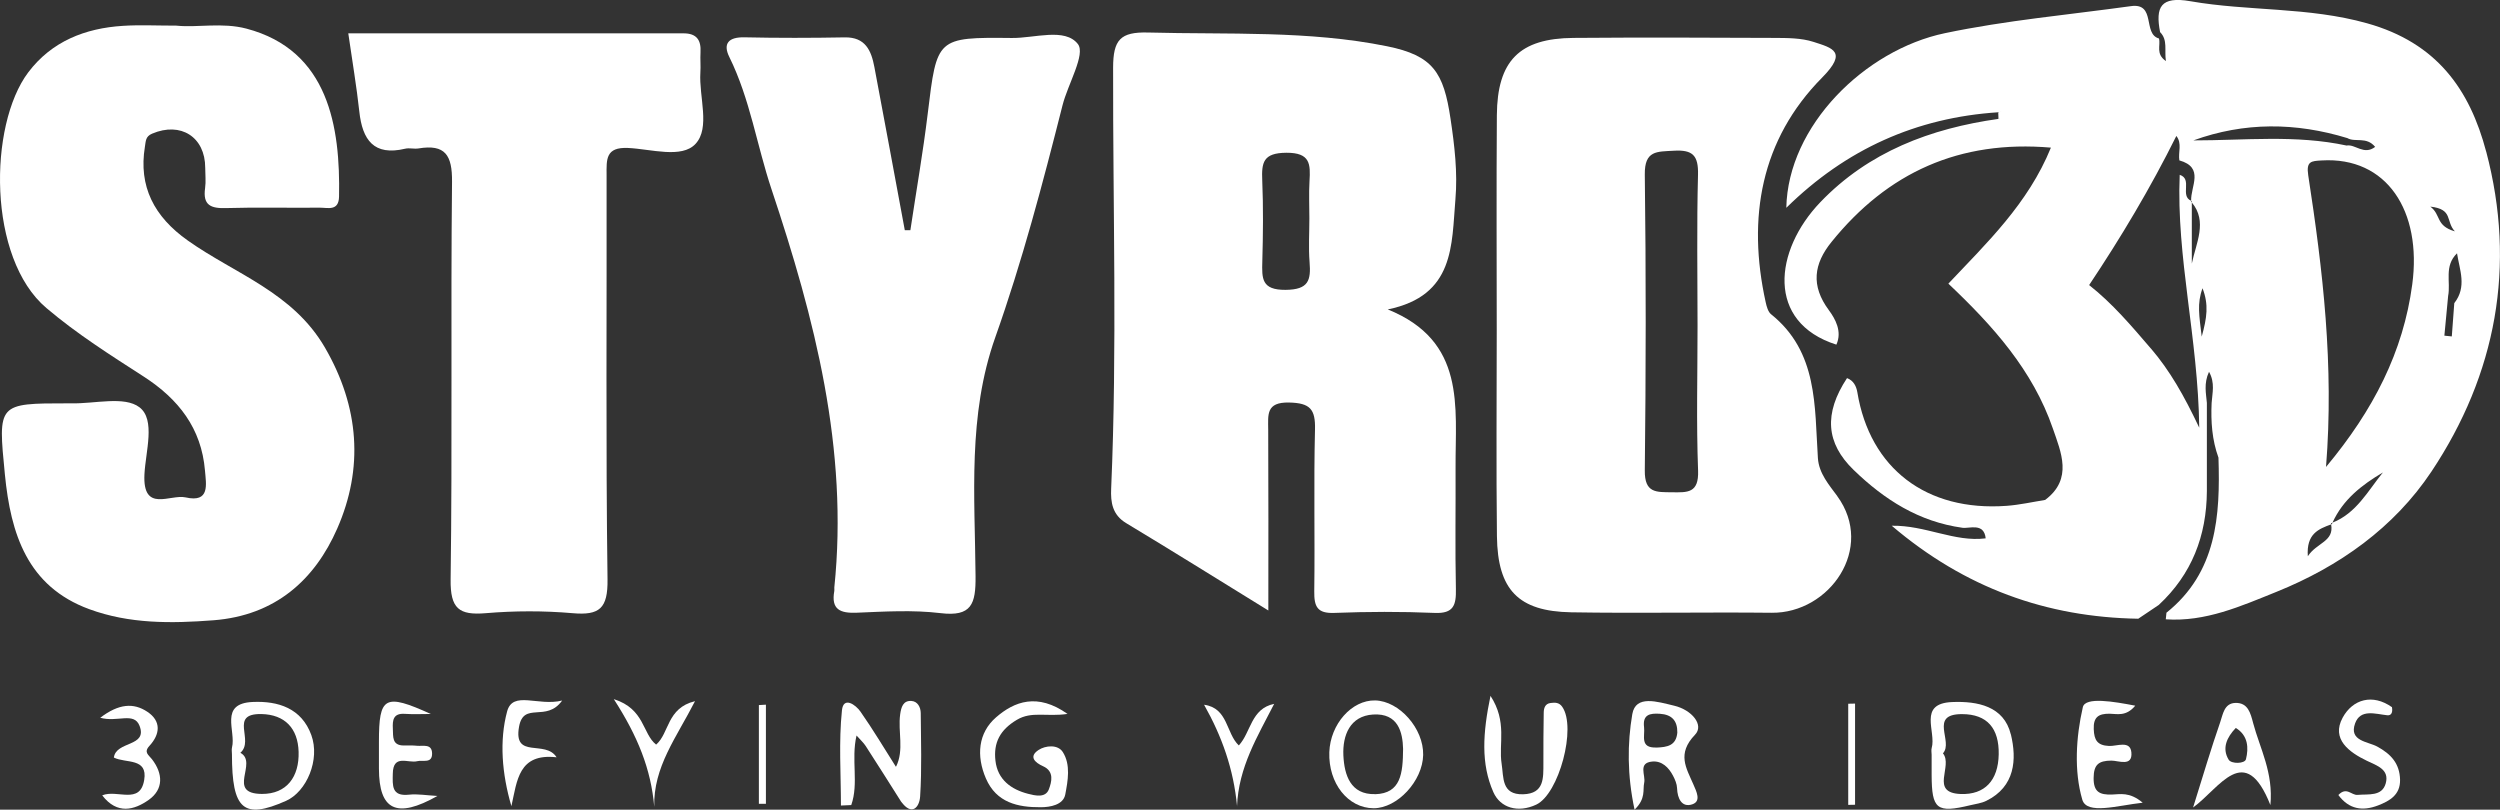
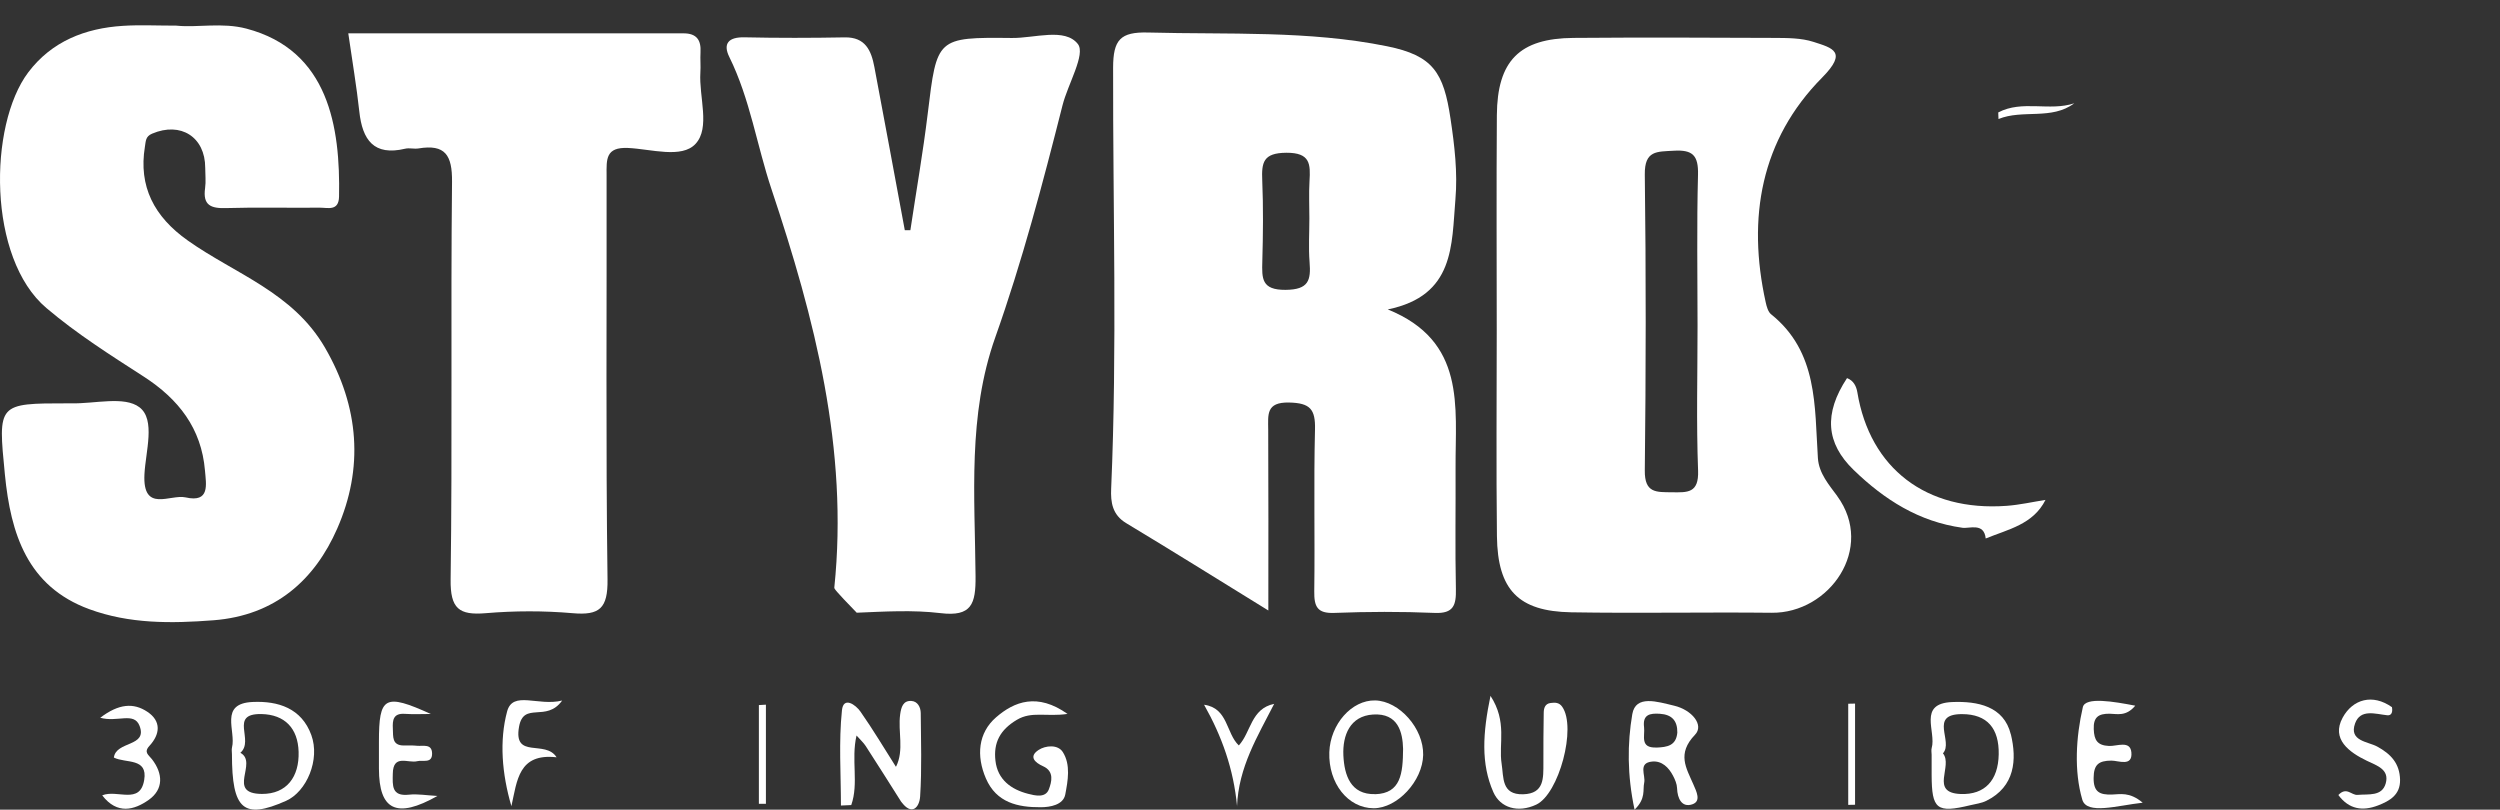
<svg xmlns="http://www.w3.org/2000/svg" width="176" height="57" viewBox="0 0 176 57" fill="none">
  <rect x="0" y="0" width="176" height="57" fill="#333333" stroke="none" />
  <g clip-path="url(#clip0_4326_2549)">
    <path d="M12.469 1.81C13.911 1.952 15.641 1.567 17.346 2.014C23.148 3.543 23.963 8.954 23.869 13.837C23.85 14.886 23.077 14.616 22.511 14.62C20.315 14.644 18.115 14.582 15.919 14.649C14.854 14.682 14.265 14.459 14.439 13.243C14.505 12.777 14.448 12.293 14.448 11.818C14.448 9.642 12.724 8.55 10.707 9.41C10.235 9.609 10.268 9.942 10.202 10.326C9.745 13.115 10.839 15.252 13.228 16.938C16.55 19.29 20.612 20.572 22.874 24.467C25.311 28.666 25.598 32.979 23.741 37.211C22.158 40.821 19.387 43.329 15.033 43.667C12.026 43.899 9.104 43.923 6.277 42.883C1.927 41.282 0.754 37.582 0.344 33.402C-0.146 28.395 -0.179 28.395 4.788 28.395C4.868 28.395 4.943 28.395 5.023 28.395C6.663 28.433 8.751 27.863 9.816 28.671C10.966 29.545 10.25 31.777 10.169 33.388C10.033 36.133 11.984 34.775 13.068 35.017C14.797 35.411 14.51 34.1 14.43 33.126C14.18 30.148 12.563 28.091 10.122 26.514C7.776 24.999 5.424 23.517 3.27 21.688C-0.886 18.178 -0.811 8.821 1.984 5.101C3.638 2.907 5.999 1.985 8.661 1.819C9.835 1.743 11.018 1.805 12.469 1.805V1.81Z" fill="white" />
-     <path d="M64.089 16.216C64.499 13.476 64.98 10.74 65.314 7.985C65.96 2.66 65.927 2.617 71.233 2.674C72.84 2.693 74.975 1.933 75.884 3.102C76.44 3.819 75.177 5.923 74.8 7.419C73.41 12.915 71.964 18.401 70.069 23.745C68.118 29.246 68.632 34.927 68.679 40.56C68.698 42.517 68.41 43.434 66.196 43.163C64.259 42.931 62.275 43.054 60.314 43.135C59.151 43.182 58.495 42.916 58.736 41.6C58.75 41.525 58.731 41.444 58.736 41.363C59.744 31.621 57.355 22.425 54.316 13.329C53.283 10.241 52.807 6.978 51.347 4.018C50.866 3.049 51.314 2.603 52.412 2.627C54.768 2.679 57.124 2.674 59.476 2.631C60.922 2.608 61.337 3.558 61.554 4.707C62.279 8.54 62.986 12.374 63.698 16.207C63.83 16.207 63.962 16.207 64.094 16.207L64.089 16.216Z" fill="white" />
+     <path d="M64.089 16.216C64.499 13.476 64.98 10.74 65.314 7.985C65.96 2.66 65.927 2.617 71.233 2.674C72.84 2.693 74.975 1.933 75.884 3.102C76.44 3.819 75.177 5.923 74.8 7.419C73.41 12.915 71.964 18.401 70.069 23.745C68.118 29.246 68.632 34.927 68.679 40.56C68.698 42.517 68.41 43.434 66.196 43.163C64.259 42.931 62.275 43.054 60.314 43.135C58.75 41.525 58.731 41.444 58.736 41.363C59.744 31.621 57.355 22.425 54.316 13.329C53.283 10.241 52.807 6.978 51.347 4.018C50.866 3.049 51.314 2.603 52.412 2.627C54.768 2.679 57.124 2.674 59.476 2.631C60.922 2.608 61.337 3.558 61.554 4.707C62.279 8.54 62.986 12.374 63.698 16.207C63.83 16.207 63.962 16.207 64.094 16.207L64.089 16.216Z" fill="white" />
    <path d="M24.519 2.347C32.455 2.347 40.287 2.347 48.119 2.347C49.042 2.347 49.367 2.817 49.316 3.686C49.287 4.161 49.339 4.636 49.306 5.106C49.198 6.821 50.023 8.992 48.962 10.132C47.987 11.177 45.838 10.493 44.221 10.417C42.624 10.341 42.699 11.224 42.704 12.326C42.723 21.812 42.643 31.303 42.77 40.788C42.798 42.84 42.205 43.334 40.31 43.168C38.284 42.992 36.224 42.997 34.198 43.168C32.313 43.325 31.696 42.855 31.724 40.788C31.851 31.459 31.724 22.13 31.823 12.801C31.842 10.92 31.342 10.137 29.462 10.45C29.156 10.502 28.821 10.398 28.524 10.469C26.319 10.996 25.513 9.856 25.296 7.852C25.103 6.08 24.802 4.318 24.519 2.347Z" fill="white" />
    <path d="M144.003 35.193C143.131 36.931 141.364 37.264 139.794 37.91C139.677 36.77 138.649 37.226 138.154 37.155C135.087 36.727 132.664 35.179 130.501 33.089C128.541 31.193 128.386 29.118 130.03 26.619C130.492 26.79 130.685 27.194 130.756 27.612C131.642 32.979 135.614 36.024 141.265 35.611C142.184 35.544 143.093 35.335 144.003 35.193Z" fill="white" />
    <path d="M104.927 48.982C106.129 50.825 105.493 52.354 105.714 53.765C105.865 54.734 105.69 55.96 107.231 55.917C108.735 55.874 108.65 54.758 108.655 53.718C108.655 52.535 108.655 51.352 108.678 50.169C108.683 49.861 108.768 49.538 109.164 49.49C109.47 49.452 109.762 49.443 109.979 49.756C111.006 51.214 109.748 55.893 108.155 56.644C106.864 57.252 105.62 56.872 105.134 55.77C104.248 53.77 104.385 51.604 104.932 48.982H104.927Z" fill="white" />
    <path d="M75.154 50.26C73.655 50.478 72.642 50.051 71.591 50.673C70.399 51.381 69.933 52.288 70.079 53.551C70.229 54.891 71.191 55.58 72.378 55.884C72.845 56.002 73.599 56.202 73.839 55.57C74.032 55.057 74.24 54.307 73.439 53.946C72.854 53.684 72.402 53.266 73.118 52.796C73.594 52.483 74.471 52.388 74.824 52.948C75.389 53.841 75.177 54.967 74.994 55.936C74.852 56.667 73.929 56.829 73.264 56.829C71.662 56.838 70.149 56.515 69.409 54.805C68.721 53.214 68.858 51.594 70.126 50.497C71.407 49.386 73.033 48.754 75.159 50.264L75.154 50.26Z" fill="white" />
    <path d="M63.434 56.43C62.609 55.124 61.785 53.818 60.946 52.521C60.795 52.288 60.583 52.098 60.3 51.78C59.904 53.485 60.47 55.143 59.928 56.677C59.688 56.687 59.447 56.701 59.202 56.71C59.202 54.473 59.042 52.222 59.273 50.008C59.377 48.996 60.244 49.619 60.574 50.094C61.455 51.352 62.246 52.678 63.071 53.979C64.094 53.851 63.561 53.048 63.66 52.54C63.835 51.661 63.377 50.687 64.339 49.41C64.758 51.994 64.688 54.16 64.414 56.321C64.367 56.677 63.797 56.706 63.425 56.43H63.434Z" fill="white" />
    <path d="M150.836 56.511C149.054 56.71 146.91 57.375 146.594 56.297C146.001 54.278 146.151 51.875 146.632 49.785C146.802 49.039 148.823 49.391 150.322 49.68C149.667 50.469 149.031 50.25 148.508 50.245C147.735 50.241 147.367 50.483 147.4 51.333C147.429 52.098 147.645 52.478 148.475 52.516C149.021 52.544 149.969 52.098 150.049 52.967C150.143 54.003 149.134 53.542 148.635 53.547C147.749 53.556 147.4 53.818 147.391 54.767C147.381 55.765 147.824 55.96 148.673 55.936C149.262 55.922 149.903 55.727 150.836 56.501V56.511Z" fill="white" />
    <path d="M30.343 50.264C29.726 50.264 29.109 50.297 28.496 50.255C27.686 50.203 27.624 50.692 27.657 51.309C27.686 51.855 27.582 52.473 28.416 52.483C28.732 52.483 29.047 52.468 29.354 52.502C29.778 52.544 30.409 52.335 30.419 53.043C30.428 53.779 29.768 53.485 29.368 53.589C28.736 53.751 27.671 53.057 27.653 54.473C27.638 55.299 27.554 56.083 28.798 55.945C29.396 55.879 30.014 55.993 30.796 56.035C27.912 57.665 26.682 57.033 26.677 54.112C26.677 53.48 26.677 52.848 26.677 52.217C26.677 49.039 27.073 48.787 30.339 50.269L30.343 50.264Z" fill="white" />
    <path d="M164.624 55.965C165.204 55.361 165.538 55.998 165.972 55.96C166.745 55.889 167.692 56.088 167.956 55.148C168.224 54.174 167.362 53.908 166.622 53.556C165.388 52.962 164.101 52.036 164.921 50.526C165.633 49.219 167.032 48.821 168.394 49.785C168.47 50.208 168.309 50.383 168.064 50.355C167.221 50.264 166.175 49.889 165.798 50.929C165.35 52.174 166.698 52.203 167.348 52.554C168.328 53.086 168.936 53.751 168.964 54.891C168.988 55.96 168.234 56.383 167.419 56.701C166.33 57.119 165.373 56.986 164.619 55.969L164.624 55.965Z" fill="white" />
    <path d="M7.05 50.535C8.369 49.528 9.406 49.466 10.372 50.108C11.366 50.768 11.277 51.689 10.518 52.511C10.094 52.972 10.476 53.157 10.697 53.447C11.484 54.468 11.522 55.565 10.471 56.311C9.463 57.023 8.251 57.37 7.196 55.993C8.251 55.556 9.858 56.681 10.151 54.914C10.415 53.328 8.855 53.755 8.016 53.333C8.167 52.15 10.405 52.596 9.825 51.1C9.434 50.093 8.266 50.877 7.045 50.526L7.05 50.535Z" fill="white" />
    <path d="M39.575 49.319C38.458 50.887 36.865 49.348 36.54 51.167C36.13 53.476 38.392 52.051 39.184 53.314C36.498 53.01 36.408 54.948 36.003 56.753C35.329 54.459 35.15 52.136 35.701 50.084C36.102 48.597 37.879 49.737 39.57 49.319H39.575Z" fill="white" />
    <path d="M87.091 56.776C86.846 54.14 86.021 51.837 84.767 49.614C86.464 49.842 86.308 51.627 87.213 52.478C88.071 51.551 88.061 49.889 89.701 49.552C88.537 51.837 87.189 54.007 87.086 56.781L87.091 56.776Z" fill="white" />
-     <path d="M43.218 49.22C45.4 49.913 45.216 51.647 46.191 52.421C47.129 51.614 46.931 49.847 48.929 49.362C47.624 51.922 45.989 53.989 46.059 56.796C45.828 54.15 44.91 51.851 43.213 49.22H43.218Z" fill="white" />
    <path d="M63.434 56.43C64.212 56.653 64.395 56.221 64.395 55.566C64.395 53.689 64.395 51.813 64.221 49.937C63.458 51.3 63.872 52.758 63.755 54.169C63.74 54.335 64.014 54.858 63.448 54.559C63.274 54.468 63.203 54.179 63.081 53.979C63.67 52.787 63.199 51.509 63.373 50.284C63.444 49.785 63.58 49.305 64.169 49.348C64.598 49.376 64.815 49.785 64.82 50.198C64.834 52.16 64.904 54.122 64.777 56.074C64.725 56.843 64.188 57.47 63.439 56.43H63.434Z" fill="white" />
    <path d="M130.596 49.533V56.654C130.435 56.654 130.275 56.658 130.115 56.663V49.543C130.275 49.543 130.435 49.538 130.596 49.533Z" fill="white" />
    <path d="M53.92 49.609V56.587H53.425V49.637C53.59 49.628 53.755 49.618 53.92 49.609Z" fill="white" />
    <path d="M140.68 7.914C142.372 7.025 144.285 7.852 146.029 7.272C144.427 8.474 142.4 7.681 140.694 8.379C140.685 8.222 140.676 8.07 140.676 7.914H140.68Z" fill="white" />
-     <path d="M175.029 10.683C173.87 6.294 171.547 3.012 166.641 1.639C162.489 0.475 158.31 0.803 154.2 0.086C152.108 -0.28 151.731 0.494 152.07 2.261C152.626 2.826 152.362 3.51 152.48 4.299C151.736 3.791 152.127 3.187 151.99 2.708C150.831 2.394 151.806 0.185 150.02 0.432C145.647 1.04 141.227 1.43 136.915 2.337C131.284 3.52 125.869 8.849 125.756 14.63C129.964 10.493 134.922 8.279 140.676 7.904C141.213 7.819 141.75 7.776 142.283 7.757C141.731 7.814 141.194 7.971 140.69 8.37C135.916 9.044 131.552 10.683 128.145 14.241C124.889 17.646 124.323 22.686 129.281 24.263C129.705 23.332 129.196 22.439 128.758 21.845C127.467 20.107 127.688 18.577 128.942 17.029C132.891 12.141 137.947 9.842 144.384 10.393C142.777 14.35 139.832 17.138 137.165 19.969C140.294 22.928 143.107 26.059 144.521 30.167C145.091 31.825 145.944 33.711 143.993 35.184C142.716 36.285 140.888 36.523 139.785 37.901C137.589 38.176 135.553 36.969 133.178 37.012C138.334 41.397 144.078 43.453 150.534 43.558C151.015 43.235 151.495 42.912 151.976 42.589C154.299 40.432 155.345 37.725 155.364 34.575C155.364 32.505 155.364 30.438 155.364 28.367C155.308 27.688 155.133 27.004 155.515 26.173C155.958 26.966 155.741 27.678 155.699 28.367C155.638 29.678 155.727 30.97 156.18 32.219C156.311 36.319 156.066 40.29 152.518 43.135C152.504 43.292 152.485 43.444 152.471 43.6C155.27 43.791 157.758 42.674 160.26 41.667C164.681 39.886 168.54 37.15 171.174 33.198C175.736 26.348 177.155 18.715 175.029 10.673V10.683ZM143.164 7.743C143.828 7.733 144.479 7.724 145.105 7.671C144.493 7.814 143.828 7.757 143.164 7.743ZM151.425 24.539C150.053 22.938 148.696 21.342 147.075 20.069C149.29 16.753 151.387 13.253 153.215 9.571C153.635 10.099 153.333 10.721 153.427 11.291C155.213 11.799 154.21 13.124 154.257 14.141C154.276 14.15 154.285 14.155 154.304 14.165V14.255C155.426 15.594 154.601 17.11 154.304 18.558V14.255C154.304 14.255 154.276 14.217 154.257 14.193C154.257 14.193 154.257 14.155 154.257 14.136C153.442 13.785 154.379 12.607 153.451 12.307C153.206 18.121 154.747 23.793 154.827 30.11C153.753 27.84 152.758 26.092 151.425 24.534V24.539ZM155.001 23.698C154.827 22.225 154.657 21.38 155.058 20.292C155.506 21.451 155.369 22.368 155.001 23.698ZM154.412 9.885C158.003 8.583 161.618 8.612 165.256 9.723C165.807 10.042 166.594 9.59 167.211 10.341C166.415 10.949 165.812 10.132 165.199 10.246C161.622 9.476 158.017 9.885 154.412 9.885ZM164.214 36.798C164.2 36.832 164.176 36.865 164.162 36.898C164.144 36.903 164.129 36.913 164.111 36.917C164.337 38.133 163.093 38.2 162.471 39.159C162.357 37.582 163.225 37.24 164.111 36.917C164.111 36.894 164.106 36.87 164.101 36.846C164.139 36.832 164.172 36.813 164.209 36.794C164.94 35.174 166.269 34.139 167.758 33.26C166.698 34.561 165.897 36.124 164.209 36.794L164.214 36.798ZM169.822 20.026C169.191 24.757 167.103 28.857 163.752 32.875C164.323 25.707 163.526 19.01 162.499 12.336C162.348 11.343 162.716 11.338 163.441 11.296C168.031 11.015 170.515 14.858 169.822 20.026ZM171.094 14.545C172.734 14.73 172.15 15.571 172.824 16.288C171.448 15.889 171.867 15.124 171.094 14.545ZM172.781 21.342C172.725 22.121 172.668 22.9 172.607 23.684C172.433 23.665 172.258 23.65 172.084 23.631C172.174 22.7 172.258 21.769 172.348 20.838C172.541 19.846 172.046 18.734 172.975 17.832C173.154 19.01 173.686 20.188 172.781 21.342Z" fill="white" />
    <path d="M97.698 21.783C102.425 20.819 102.189 17.242 102.462 14.027C102.623 12.141 102.401 10.255 102.118 8.365C101.633 5.097 100.888 3.914 97.656 3.258C92.109 2.133 86.454 2.441 80.828 2.289C78.867 2.237 78.368 2.802 78.363 4.759C78.344 14.639 78.655 24.519 78.226 34.395C78.184 35.364 78.306 36.242 79.287 36.831C82.576 38.812 85.832 40.845 89.291 42.978C89.291 38.598 89.305 34.428 89.282 30.257C89.277 29.198 89.112 28.3 90.757 28.338C92.232 28.372 92.614 28.804 92.576 30.243C92.481 34.038 92.576 37.834 92.524 41.629C92.51 42.702 92.731 43.196 93.933 43.149C96.284 43.059 98.641 43.049 100.992 43.149C102.345 43.211 102.519 42.593 102.495 41.458C102.434 38.613 102.486 35.763 102.472 32.917C102.453 28.623 103.221 24.011 97.689 21.779L97.698 21.783ZM90.507 20.406C88.806 20.42 88.834 19.608 88.867 18.401C88.919 16.506 88.942 14.606 88.862 12.711C88.806 11.424 88.933 10.768 90.554 10.754C92.255 10.744 92.26 11.552 92.189 12.758C92.138 13.623 92.18 14.497 92.18 15.366C92.18 16.392 92.114 17.428 92.194 18.449C92.298 19.736 92.128 20.392 90.507 20.406Z" fill="white" />
    <path d="M129.342 34.922C128.781 34.152 128.051 33.336 127.98 32.252C127.74 28.595 127.994 24.781 124.686 22.125C124.47 21.954 124.371 21.579 124.305 21.28C122.99 15.333 123.961 9.823 128.282 5.458C130.082 3.638 129.026 3.387 127.674 2.95C126.807 2.669 125.822 2.674 124.889 2.669C120.181 2.646 115.473 2.631 110.77 2.669C106.972 2.698 105.408 4.275 105.379 8.108C105.342 13.167 105.37 18.226 105.37 23.285C105.37 28.106 105.328 32.927 105.384 37.748C105.431 41.524 106.887 43.04 110.61 43.106C115.313 43.187 120.026 43.087 124.729 43.139C128.8 43.182 132.019 38.594 129.342 34.927V34.922ZM117.693 34.656C116.609 34.642 115.775 34.727 115.794 33.122C115.874 26.177 115.883 19.233 115.794 12.288C115.77 10.569 116.661 10.683 117.834 10.611C119.159 10.531 119.573 10.934 119.54 12.298C119.446 15.846 119.507 19.399 119.507 22.952C119.507 26.343 119.418 29.74 119.545 33.131C119.606 34.732 118.796 34.67 117.693 34.656Z" fill="white" />
    <path d="M96.812 49.31C95.163 49.276 93.655 50.977 93.584 52.953C93.509 55.143 94.899 56.895 96.704 56.9C98.372 56.9 100.153 54.986 100.191 53.148C100.229 51.29 98.513 49.348 96.808 49.31H96.812ZM96.812 55.907C95.069 55.955 94.64 54.554 94.574 53.186C94.508 51.765 95.04 50.407 96.661 50.302C98.443 50.188 98.749 51.575 98.777 52.72C98.763 54.444 98.626 55.86 96.812 55.912V55.907Z" fill="white" />
    <path d="M119.328 51.727C119.988 51.043 119.107 49.975 117.858 49.68C116.689 49.405 115.148 48.892 114.913 50.279C114.564 52.335 114.55 54.554 115.073 57C115.888 56.211 115.638 55.618 115.752 55.1C115.865 54.577 115.29 53.708 116.317 53.613C116.991 53.551 117.476 54.022 117.783 54.615C117.924 54.886 118.056 55.195 118.065 55.485C118.089 56.226 118.405 56.867 119.135 56.625C119.781 56.411 119.437 55.732 119.21 55.214C118.711 54.06 118.042 53.067 119.328 51.727ZM116.619 52.625C115.422 52.673 115.817 51.803 115.742 51.195C115.629 50.298 116.157 50.203 116.859 50.25C117.702 50.307 118.094 50.739 118.084 51.575C117.999 52.502 117.373 52.597 116.619 52.63V52.625Z" fill="white" />
    <path d="M141.562 51.704C141.076 49.704 139.205 49.353 137.433 49.424C134.988 49.524 136.326 51.504 135.991 52.659C135.949 52.806 135.987 52.972 135.987 53.129C135.987 53.604 135.987 54.079 135.987 54.549C135.996 56.986 136.345 57.257 138.71 56.687C139.087 56.596 139.493 56.549 139.837 56.378C141.868 55.38 141.99 53.461 141.566 51.699L141.562 51.704ZM138.027 55.898C135.822 55.808 137.514 53.932 136.783 53.034C137.547 52.207 135.756 50.269 138.126 50.274C139.907 50.274 140.742 51.286 140.709 53.105C140.676 54.929 139.743 55.965 138.022 55.898H138.027Z" fill="white" />
    <path d="M21.918 51.751C21.23 49.856 19.58 49.338 17.789 49.419C15.4 49.524 16.63 51.462 16.333 52.621C16.296 52.768 16.329 52.934 16.329 53.091C16.329 57.01 17.139 57.708 20.131 56.383C21.597 55.732 22.544 53.471 21.918 51.751ZM18.435 55.893C15.895 55.874 18.199 53.689 16.922 52.996C17.94 52.127 16.084 50.227 18.402 50.269C20.051 50.303 20.975 51.272 21.022 52.929C21.074 54.682 20.188 55.903 18.435 55.893Z" fill="white" />
-     <path d="M158.621 50.901C158.437 50.217 158.267 49.457 157.367 49.486C156.575 49.509 156.491 50.307 156.302 50.844C155.675 52.644 155.133 54.483 154.393 56.848C156.269 55.49 158.041 52.136 159.836 56.677C160.053 54.392 159.101 52.697 158.621 50.906V50.901ZM158.116 53.447C158.036 53.775 157.084 53.794 156.896 53.48C156.41 52.678 156.769 51.903 157.4 51.248C158.277 51.78 158.31 52.663 158.116 53.447Z" fill="white" />
  </g>
  <defs>
    <clipPath id="clip0_4326_2549">
      <rect width="176" height="57" fill="white" />
    </clipPath>
  </defs>
</svg>